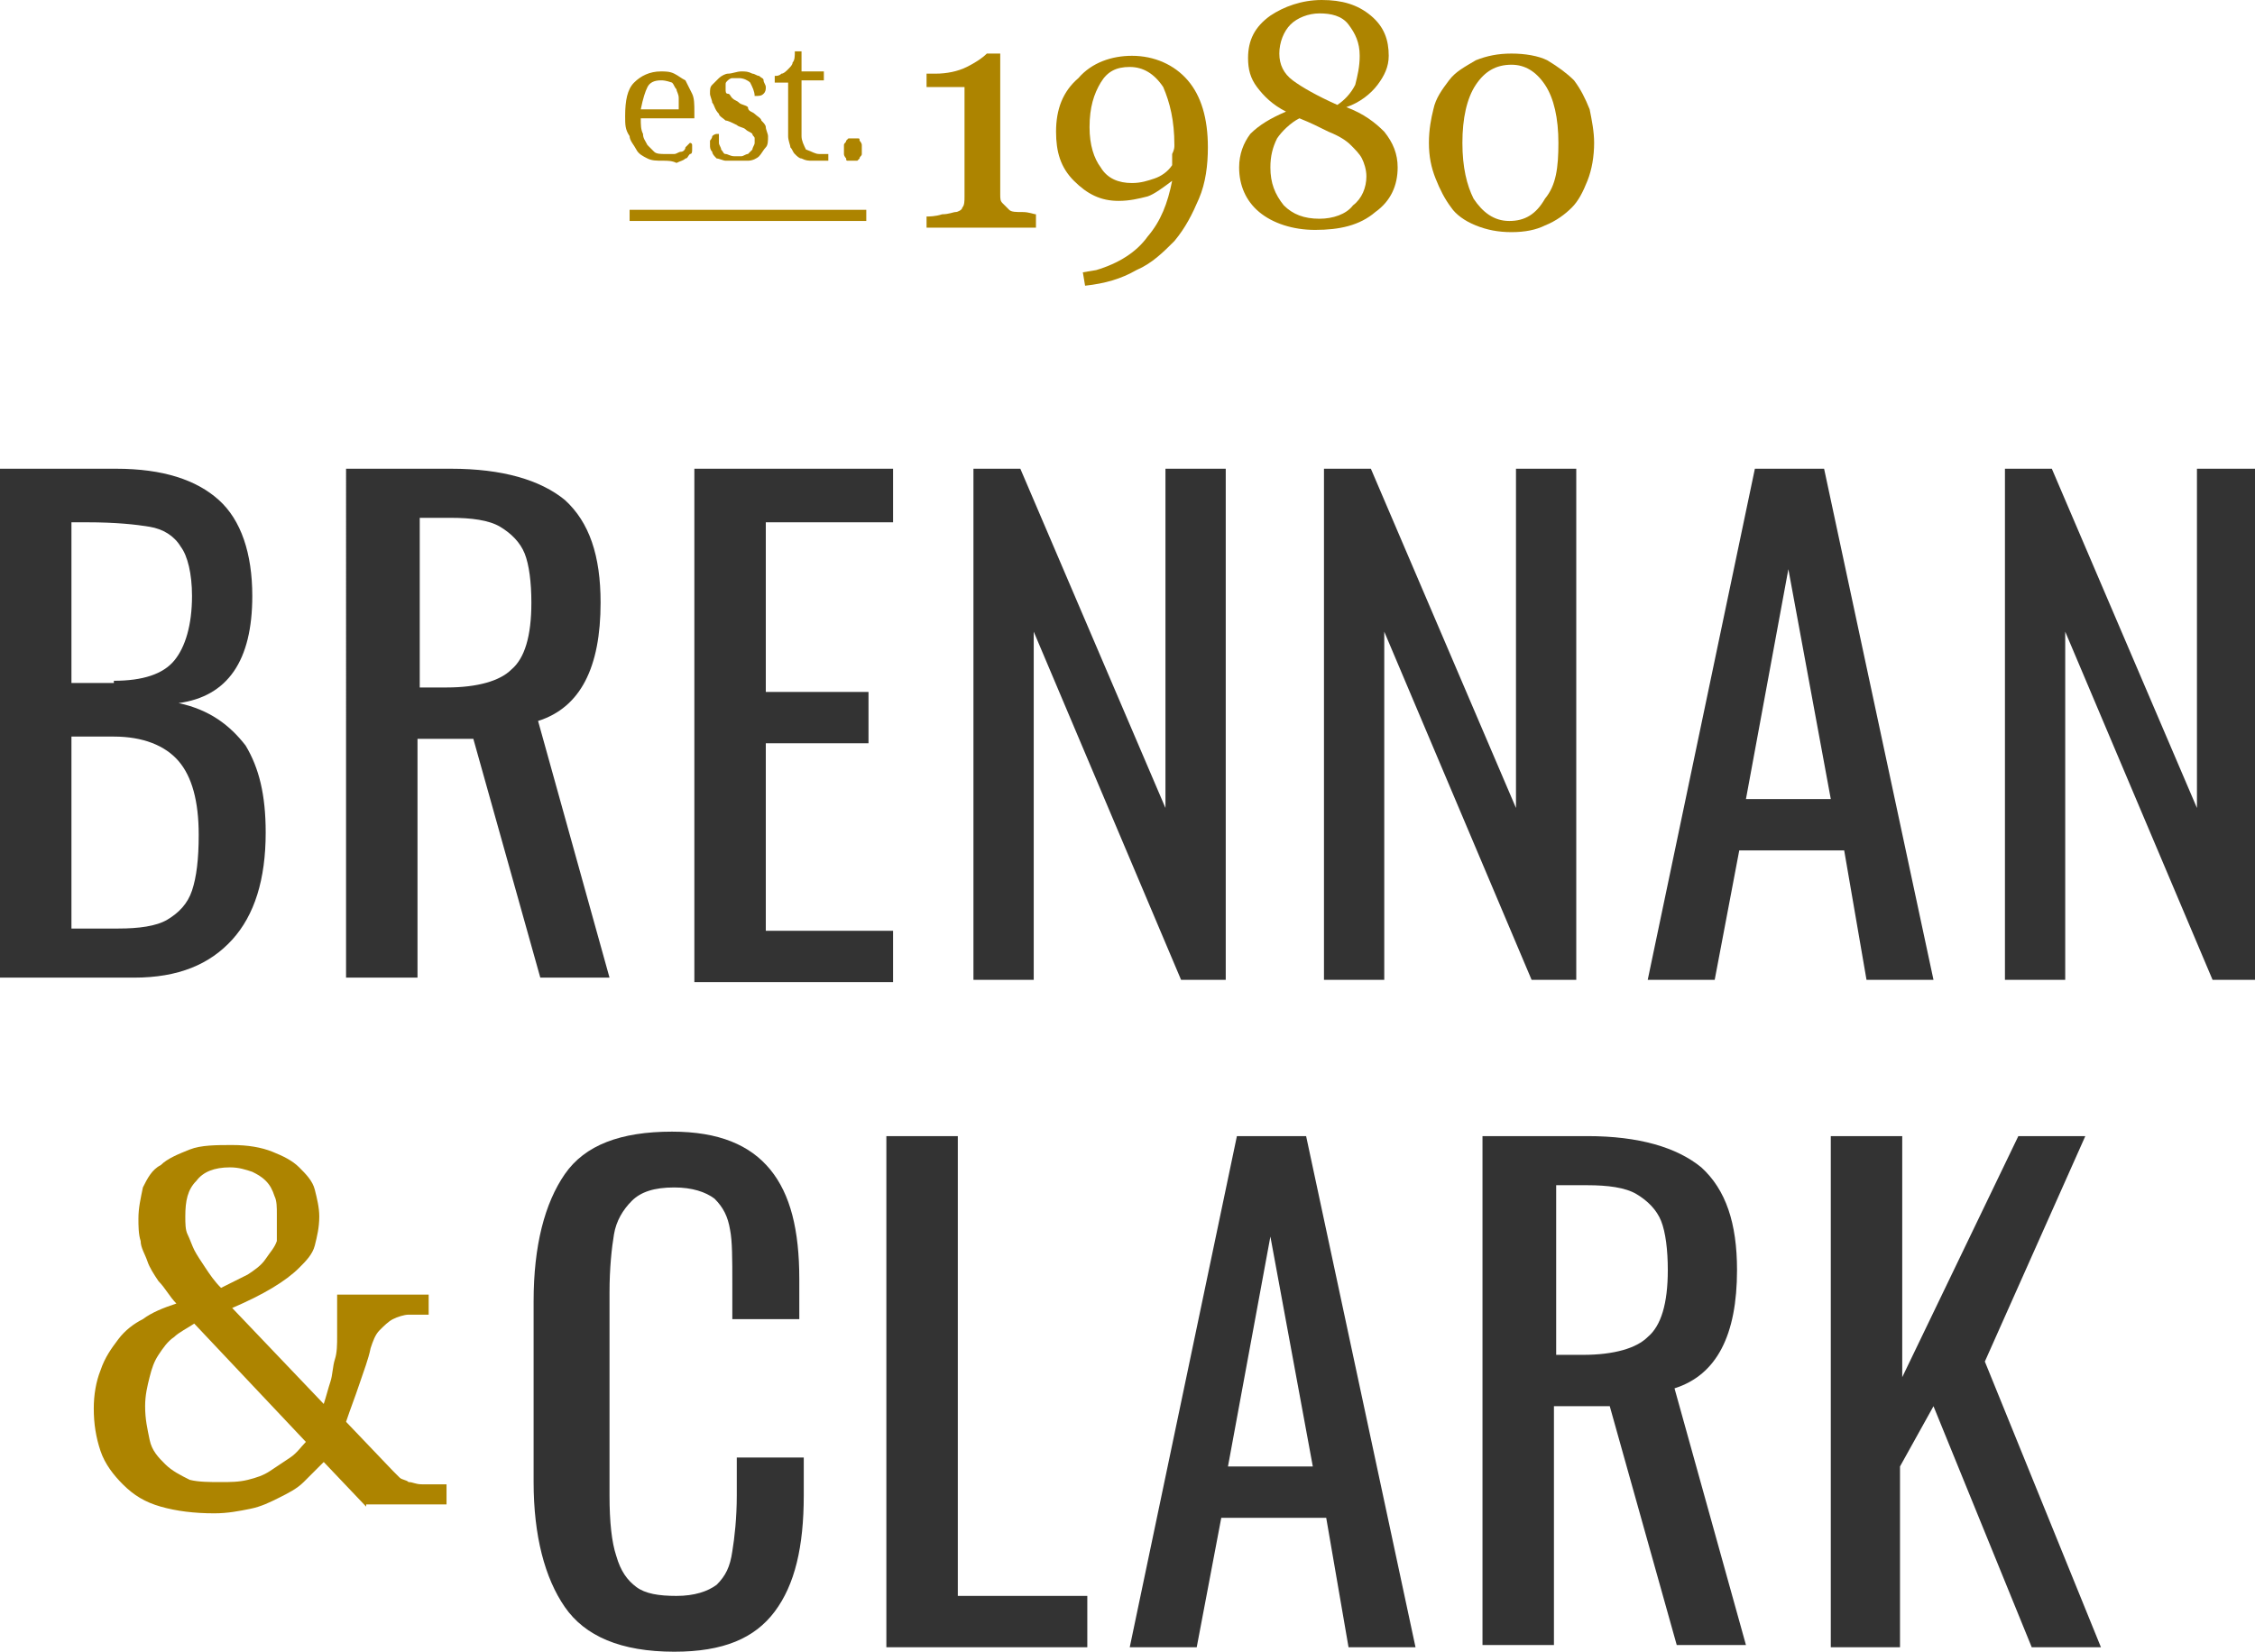
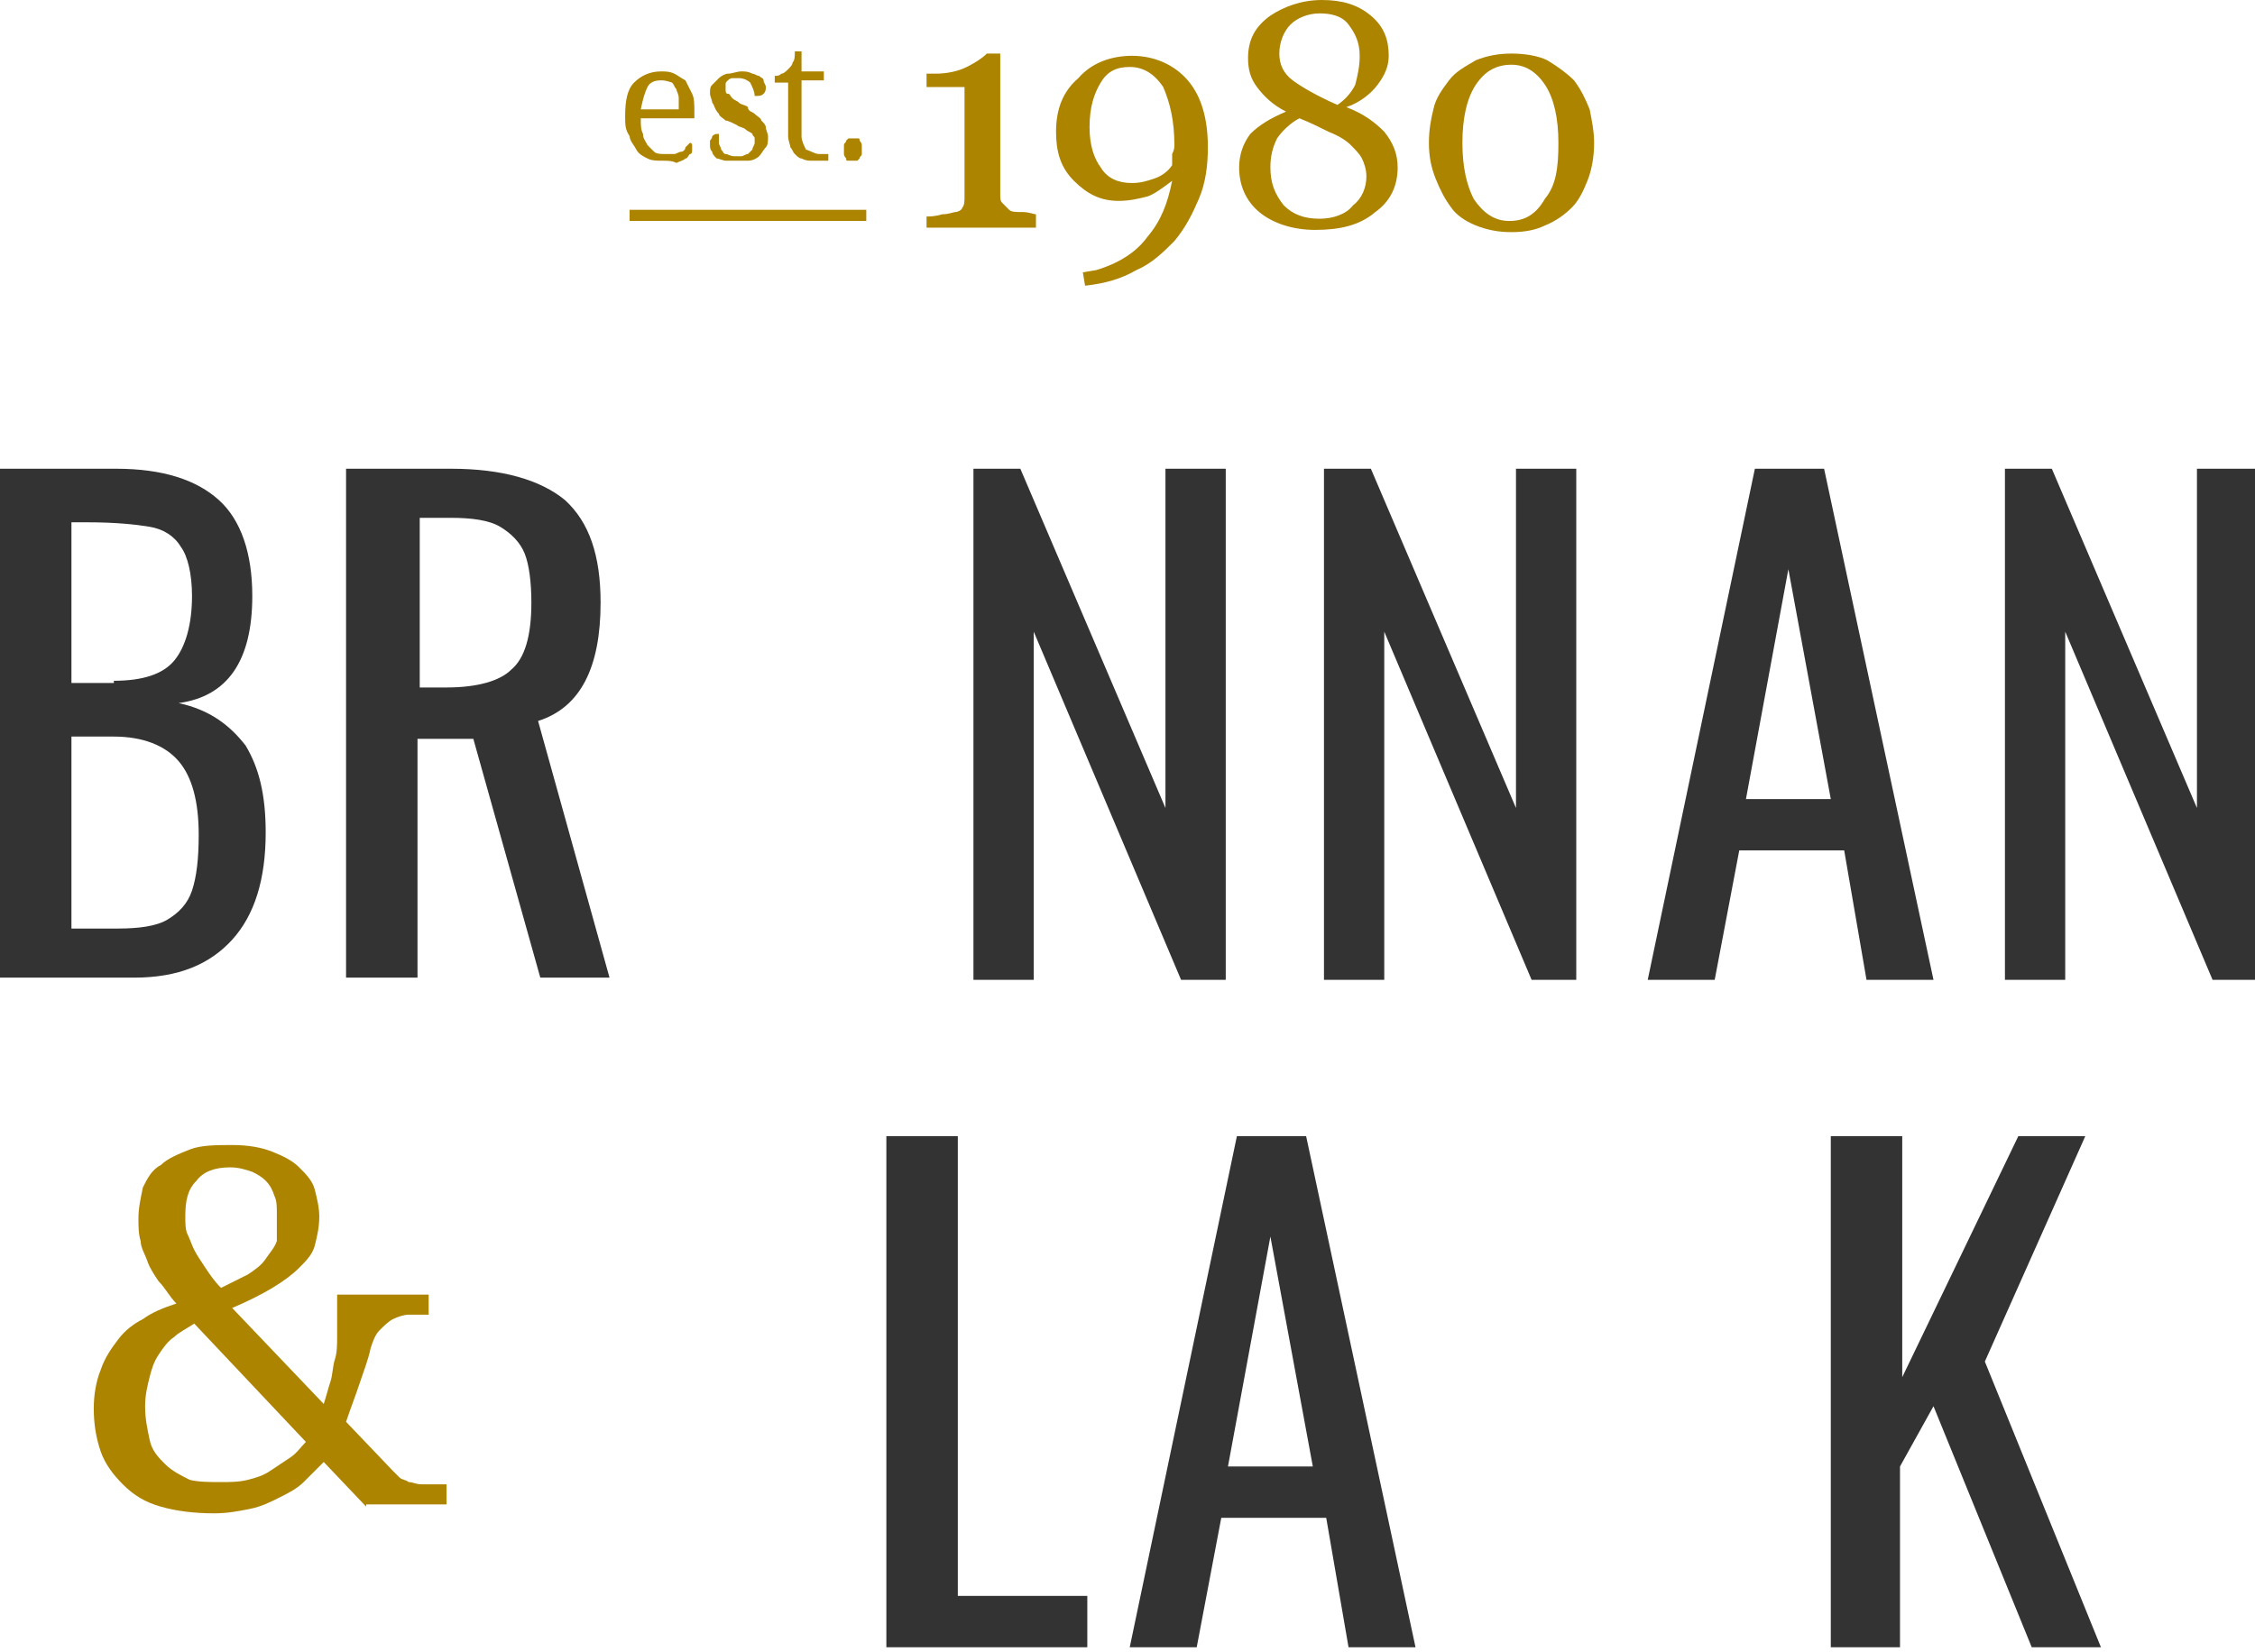
<svg xmlns="http://www.w3.org/2000/svg" version="1.1" id="Layer_1" x="0px" y="0px" viewBox="0 0 101 74" style="enable-background:new 0 0 101 74;" xml:space="preserve">
  <style type="text/css">
	.st0{fill:#AD8400;}
	.st1{fill:#333333;}
    </style>
  <g>
    <g>
      <g>
        <path class="st0" d="M46.2,10.2h-4.7V9.7c0.1,0,0.4,0,0.7-0.1c0.3,0,0.5-0.1,0.6-0.1c0.1,0,0.3-0.1,0.3-0.2     c0.1-0.1,0.1-0.3,0.1-0.5V3.9h-1.7V3.3h0.4c0.5,0,1-0.1,1.4-0.3c0.4-0.2,0.7-0.4,0.9-0.6h0.6c0,0.3,0,0.7,0,1.1     c0,0.4,0,0.8,0,1.1v4.1c0,0.2,0,0.3,0.1,0.4c0.1,0.1,0.2,0.2,0.3,0.3c0.1,0.1,0.3,0.1,0.6,0.1c0.3,0,0.5,0.1,0.6,0.1V10.2z" />
        <path class="st0" d="M54.1,6.6c0,0.8-0.1,1.6-0.4,2.3c-0.3,0.7-0.6,1.3-1.1,1.9c-0.5,0.5-1,1-1.7,1.3c-0.7,0.4-1.4,0.6-2.3,0.7     l-0.1-0.6l0.6-0.1c1-0.3,1.8-0.8,2.3-1.5c0.6-0.7,0.9-1.5,1.1-2.5c-0.4,0.3-0.8,0.6-1.1,0.7C51,8.9,50.6,9,50.1,9     c-0.8,0-1.4-0.3-2-0.9c-0.6-0.6-0.8-1.3-0.8-2.2c0-1,0.3-1.8,1-2.4c0.6-0.7,1.5-1,2.4-1c1,0,1.9,0.4,2.5,1.1     C53.8,4.3,54.1,5.3,54.1,6.6z M52.6,6.5c0-1.1-0.2-1.9-0.5-2.6C51.7,3.3,51.2,3,50.6,3c-0.6,0-1,0.2-1.3,0.7     c-0.3,0.5-0.5,1.1-0.5,2c0,0.8,0.2,1.4,0.5,1.8c0.3,0.5,0.8,0.7,1.4,0.7c0.4,0,0.7-0.1,1-0.2c0.3-0.1,0.6-0.3,0.8-0.6     c0,0,0-0.1,0-0.1s0-0.1,0-0.2c0-0.1,0-0.1,0-0.2C52.6,6.7,52.6,6.6,52.6,6.5z" />
        <path class="st0" d="M62.6,7.5c0,0.8-0.3,1.5-1,2c-0.7,0.6-1.6,0.8-2.7,0.8c-1,0-1.9-0.3-2.5-0.8c-0.6-0.5-0.9-1.2-0.9-2     c0-0.6,0.2-1.1,0.5-1.5c0.4-0.4,0.9-0.7,1.6-1c-0.6-0.3-1-0.7-1.3-1.1c-0.3-0.4-0.4-0.8-0.4-1.3c0-0.8,0.3-1.4,1-1.9     C57.5,0.3,58.3,0,59.2,0s1.6,0.2,2.2,0.7c0.6,0.5,0.8,1.1,0.8,1.8c0,0.5-0.2,0.9-0.5,1.3c-0.3,0.4-0.8,0.8-1.4,1     c0.8,0.3,1.3,0.7,1.7,1.1C62.4,6.4,62.6,6.9,62.6,7.5z M61.2,7.9c0-0.3-0.1-0.6-0.2-0.8c-0.1-0.2-0.3-0.4-0.5-0.6     c-0.2-0.2-0.5-0.4-1-0.6c-0.4-0.2-0.8-0.4-1.3-0.6c-0.4,0.2-0.8,0.6-1,0.9c-0.2,0.4-0.3,0.8-0.3,1.3c0,0.7,0.2,1.2,0.6,1.7     c0.4,0.4,0.9,0.6,1.6,0.6c0.6,0,1.2-0.2,1.5-0.6C61,8.9,61.2,8.4,61.2,7.9z M60.9,2.5c0-0.6-0.2-1-0.5-1.4s-0.8-0.5-1.3-0.5     c-0.5,0-1,0.2-1.3,0.5c-0.3,0.3-0.5,0.8-0.5,1.3c0,0.5,0.2,0.9,0.6,1.2s1.1,0.7,2,1.1c0.3-0.2,0.6-0.5,0.8-0.9     C60.8,3.4,60.9,3,60.9,2.5z" />
        <path class="st0" d="M70.5,3.6C70.8,4,71,4.4,71.2,4.9c0.1,0.5,0.2,1,0.2,1.5c0,0.6-0.1,1.2-0.3,1.7c-0.2,0.5-0.4,0.9-0.7,1.2     c-0.3,0.3-0.7,0.6-1.2,0.8c-0.4,0.2-0.9,0.3-1.5,0.3c-0.6,0-1.1-0.1-1.6-0.3c-0.5-0.2-0.9-0.5-1.1-0.8c-0.3-0.4-0.5-0.8-0.7-1.3     C64.1,7.5,64,7,64,6.4c0-0.6,0.1-1.1,0.2-1.5c0.1-0.5,0.4-0.9,0.7-1.3c0.3-0.4,0.7-0.6,1.2-0.9c0.5-0.2,1-0.3,1.6-0.3     c0.6,0,1.2,0.1,1.6,0.3C69.8,3,70.2,3.3,70.5,3.6z M69.8,6.4c0-1.1-0.2-2-0.6-2.6c-0.4-0.6-0.9-0.9-1.5-0.9     c-0.7,0-1.2,0.3-1.6,0.9c-0.4,0.6-0.6,1.5-0.6,2.6c0,1.1,0.2,1.9,0.5,2.5c0.4,0.6,0.9,1,1.6,1c0.7,0,1.2-0.3,1.6-1     C69.7,8.3,69.8,7.5,69.8,6.4z" />
      </g>
      <g>
        <path class="st0" d="M29.7,7.2c-0.3,0-0.5,0-0.7-0.1c-0.2-0.1-0.4-0.2-0.5-0.4c-0.1-0.2-0.3-0.4-0.3-0.6C28,5.8,28,5.6,28,5.2     c0-0.7,0.1-1.2,0.4-1.5c0.3-0.3,0.7-0.5,1.2-0.5c0.2,0,0.4,0,0.6,0.1c0.2,0.1,0.3,0.2,0.5,0.3C30.8,3.8,30.9,4,31,4.2     c0.1,0.2,0.1,0.5,0.1,0.8v0.3h-2.4c0,0.3,0,0.5,0.1,0.7c0,0.2,0.1,0.3,0.2,0.5c0.1,0.1,0.2,0.2,0.3,0.3c0.1,0.1,0.3,0.1,0.5,0.1     c0.1,0,0.2,0,0.4,0c0.1,0,0.2-0.1,0.3-0.1c0.1,0,0.2-0.1,0.2-0.2c0.1-0.1,0.1-0.1,0.2-0.2c0,0,0.1,0,0.1,0.1c0,0,0,0.1,0,0.2     c0,0.1,0,0.2-0.1,0.2c-0.1,0.1-0.1,0.2-0.2,0.2c-0.1,0.1-0.2,0.1-0.4,0.2C30.1,7.2,29.9,7.2,29.7,7.2z M29.6,3.6     c-0.3,0-0.5,0.1-0.6,0.3c-0.1,0.2-0.2,0.5-0.3,1h1.7c0-0.2,0-0.4,0-0.5c0-0.2-0.1-0.3-0.1-0.4c-0.1-0.1-0.1-0.2-0.2-0.3     C29.8,3.6,29.7,3.6,29.6,3.6z" />
        <path class="st0" d="M33,7.2c-0.2,0-0.3,0-0.5,0c-0.1,0-0.3-0.1-0.4-0.1C32,7,31.9,6.9,31.9,6.8c-0.1-0.1-0.1-0.2-0.1-0.3     c0-0.1,0-0.2,0-0.2s0.1-0.1,0.1-0.2C32,6,32.1,6,32.1,6c0.1,0,0.1,0,0.1,0c0,0.1,0,0.2,0,0.4c0,0.1,0.1,0.2,0.1,0.3     c0.1,0.1,0.1,0.2,0.2,0.2c0.1,0,0.2,0.1,0.4,0.1c0.1,0,0.2,0,0.3,0c0.1,0,0.2-0.1,0.3-0.1c0.1-0.1,0.1-0.1,0.2-0.2     c0-0.1,0.1-0.2,0.1-0.3c0-0.1,0-0.2,0-0.2c0-0.1-0.1-0.1-0.1-0.2c-0.1-0.1-0.2-0.1-0.3-0.2c-0.1-0.1-0.3-0.1-0.4-0.2     c-0.2-0.1-0.4-0.2-0.5-0.2c-0.1-0.1-0.3-0.2-0.3-0.3C32,4.9,32,4.7,31.9,4.6c0-0.1-0.1-0.3-0.1-0.4c0-0.2,0-0.3,0.1-0.4     c0.1-0.1,0.2-0.2,0.3-0.3c0.1-0.1,0.3-0.2,0.4-0.2c0.2,0,0.4-0.1,0.6-0.1c0.2,0,0.3,0,0.5,0.1c0.1,0,0.2,0.1,0.3,0.1     c0.1,0.1,0.2,0.1,0.2,0.2c0,0.1,0.1,0.2,0.1,0.3c0,0.1,0,0.2-0.1,0.3c-0.1,0.1-0.2,0.1-0.4,0.1c0-0.2-0.1-0.4-0.2-0.6     c-0.1-0.1-0.3-0.2-0.5-0.2c-0.1,0-0.2,0-0.3,0c-0.1,0-0.2,0.1-0.2,0.1c-0.1,0.1-0.1,0.1-0.1,0.2s0,0.2,0,0.2c0,0.1,0,0.2,0.1,0.2     s0.1,0.1,0.2,0.2c0.1,0.1,0.2,0.1,0.3,0.2c0.1,0.1,0.3,0.1,0.4,0.2C33.5,5,33.7,5,33.8,5.1c0.1,0.1,0.3,0.2,0.3,0.3     c0.1,0.1,0.2,0.2,0.2,0.3c0,0.1,0.1,0.3,0.1,0.4c0,0.2,0,0.4-0.1,0.5c-0.1,0.1-0.2,0.3-0.3,0.4c-0.1,0.1-0.3,0.2-0.5,0.2     C33.4,7.2,33.2,7.2,33,7.2z" />
        <path class="st0" d="M36.7,6.9c0.1,0,0.2,0,0.2,0c0.1,0,0.1,0,0.2,0v0.3c0,0-0.1,0-0.1,0c0,0-0.1,0-0.2,0c-0.1,0-0.1,0-0.2,0     c-0.1,0-0.1,0-0.2,0c-0.2,0-0.3,0-0.5-0.1c-0.1,0-0.2-0.1-0.3-0.2c-0.1-0.1-0.1-0.2-0.2-0.3c0-0.1-0.1-0.3-0.1-0.5V3.7h-0.6V3.4     c0.1,0,0.2,0,0.3-0.1c0.1,0,0.2-0.1,0.3-0.2c0.1-0.1,0.2-0.2,0.2-0.3c0.1-0.1,0.1-0.3,0.1-0.5h0.3v0.9h1v0.4h-1v2.5     c0,0.2,0.1,0.4,0.2,0.6C36.4,6.8,36.5,6.9,36.7,6.9z" />
        <path class="st0" d="M37.8,6.7c0-0.1,0-0.2,0-0.2c0-0.1,0.1-0.1,0.1-0.2c0,0,0.1-0.1,0.1-0.1c0.1,0,0.1,0,0.2,0     c0.1,0,0.1,0,0.2,0c0.1,0,0.1,0,0.1,0.1c0,0,0.1,0.1,0.1,0.2c0,0.1,0,0.1,0,0.2c0,0.1,0,0.2,0,0.2c0,0.1-0.1,0.1-0.1,0.2     c0,0-0.1,0.1-0.1,0.1c-0.1,0-0.1,0-0.2,0c-0.1,0-0.1,0-0.2,0c-0.1,0-0.1,0-0.1-0.1c0,0-0.1-0.1-0.1-0.2     C37.8,6.9,37.8,6.8,37.8,6.7z" />
      </g>
      <rect x="28.2" y="9.4" class="st0" width="10.6" height="0.5" />
    </g>
    <g>
      <g>
        <path class="st1" d="M0,21h5.2c2.1,0,3.6,0.5,4.6,1.4c1,0.9,1.5,2.4,1.5,4.3c0,2.9-1.1,4.5-3.3,4.8c1.4,0.3,2.3,1,3,1.9     c0.6,1,0.9,2.2,0.9,3.9c0,2.1-0.5,3.7-1.5,4.8c-1,1.1-2.4,1.7-4.4,1.7H0V21z M5.1,30.5c1.3,0,2.2-0.3,2.7-0.9     c0.5-0.6,0.8-1.6,0.8-2.9c0-1-0.2-1.8-0.5-2.2c-0.3-0.5-0.8-0.8-1.4-0.9c-0.6-0.1-1.5-0.2-2.8-0.2H3.2v7.2H5.1z M5.3,41.6     c0.9,0,1.7-0.1,2.2-0.4c0.5-0.3,0.9-0.7,1.1-1.3c0.2-0.6,0.3-1.4,0.3-2.5c0-1.5-0.3-2.6-0.9-3.3c-0.6-0.7-1.6-1.1-2.9-1.1H3.2     v8.6H5.3z" />
        <path class="st1" d="M15.6,21h4.6c2.3,0,4,0.5,5.1,1.4c1.1,1,1.6,2.5,1.6,4.6c0,2.9-0.9,4.7-2.8,5.3l3.2,11.5h-3.1l-3-10.7h-2.5     v10.7h-3.2V21z M20,30.8c1.4,0,2.4-0.3,2.9-0.8c0.6-0.5,0.9-1.5,0.9-3c0-0.9-0.1-1.7-0.3-2.2c-0.2-0.5-0.6-0.9-1.1-1.2     c-0.5-0.3-1.3-0.4-2.2-0.4h-1.4v7.6H20z" />
-         <path class="st1" d="M31.1,21H40v2.4h-5.7v7.6h4.6v2.3h-4.6v8.4H40v2.3h-8.9V21z" />
        <path class="st1" d="M43.5,21h2.2l6.5,15.2V21h2.7v22.9h-2l-6.6-15.6v15.6h-2.7V21z" />
        <path class="st1" d="M59.2,21h2.2l6.5,15.2V21h2.7v22.9h-2l-6.6-15.6v15.6h-2.7V21z" />
        <path class="st1" d="M78.6,21h3.1l4.9,22.9h-3l-1-5.8h-4.7l-1.1,5.8h-3L78.6,21z M82,35.8l-1.9-10.3l-1.9,10.3H82z" />
        <path class="st1" d="M89.7,21h2.2l6.5,15.2V21h2.7v22.9h-2l-6.6-15.6v15.6h-2.7V21z" />
-         <path class="st1" d="M25.3,72c-0.9-1.3-1.4-3.2-1.4-5.6v-8.1c0-2.5,0.5-4.4,1.4-5.7c0.9-1.3,2.5-1.9,4.8-1.9     c2.1,0,3.5,0.6,4.4,1.7c0.9,1.1,1.3,2.7,1.3,4.9v1.8h-3v-1.6c0-1.1,0-1.9-0.1-2.4c-0.1-0.6-0.3-1-0.7-1.4c-0.4-0.3-1-0.5-1.8-0.5     c-0.9,0-1.5,0.2-1.9,0.6c-0.4,0.4-0.7,0.9-0.8,1.5c-0.1,0.6-0.2,1.5-0.2,2.6v9.1c0,1.2,0.1,2.1,0.3,2.7c0.2,0.7,0.5,1.1,0.9,1.4     c0.4,0.3,1,0.4,1.8,0.4c0.8,0,1.4-0.2,1.8-0.5c0.4-0.4,0.6-0.8,0.7-1.5c0.1-0.6,0.2-1.5,0.2-2.5v-1.7h3V67c0,2.3-0.4,4-1.3,5.2     c-0.9,1.2-2.3,1.8-4.5,1.8C27.8,74,26.2,73.3,25.3,72z" />
        <path class="st1" d="M39.7,50.9h3.2v20.6h5.8v2.3h-9V50.9z" />
        <path class="st1" d="M55.4,50.9h3.1l4.9,22.9h-3l-1-5.8h-4.7l-1.1,5.8h-3L55.4,50.9z M58.8,65.7l-1.9-10.3L55,65.7H58.8z" />
-         <path class="st1" d="M66.5,50.9h4.6c2.3,0,4,0.5,5.1,1.4c1.1,1,1.6,2.5,1.6,4.6c0,2.9-0.9,4.7-2.8,5.3l3.2,11.5h-3.1l-3-10.7     h-2.5v10.7h-3.2V50.9z M70.9,60.7c1.4,0,2.4-0.3,2.9-0.8c0.6-0.5,0.9-1.5,0.9-3c0-0.9-0.1-1.7-0.3-2.2c-0.2-0.5-0.6-0.9-1.1-1.2     c-0.5-0.3-1.3-0.4-2.2-0.4h-1.4v7.6H70.9z" />
        <path class="st1" d="M82,50.9h3.2v10.8l5.2-10.8h3L88.9,61l5.2,12.8H91L86.6,63l-1.5,2.7v8.1H82V50.9z" />
      </g>
      <g>
        <path class="st0" d="M16.4,67.5l-1.9-2c-0.3,0.3-0.6,0.6-0.9,0.9c-0.3,0.3-0.7,0.5-1.1,0.7c-0.4,0.2-0.8,0.4-1.3,0.5     c-0.5,0.1-1,0.2-1.6,0.2c-0.9,0-1.7-0.1-2.4-0.3s-1.2-0.5-1.7-1c-0.4-0.4-0.8-0.9-1-1.5c-0.2-0.6-0.3-1.2-0.3-1.9     c0-0.6,0.1-1.2,0.3-1.7C4.7,60.8,5,60.4,5.3,60c0.3-0.4,0.7-0.7,1.1-0.9c0.4-0.3,0.9-0.5,1.5-0.7c-0.3-0.3-0.5-0.7-0.8-1     c-0.2-0.3-0.4-0.6-0.5-0.9c-0.1-0.3-0.3-0.6-0.3-0.9c-0.1-0.3-0.1-0.7-0.1-1c0-0.5,0.1-0.9,0.2-1.4c0.2-0.4,0.4-0.8,0.8-1     c0.3-0.3,0.8-0.5,1.3-0.7c0.5-0.2,1.2-0.2,1.9-0.2c0.7,0,1.3,0.1,1.8,0.3c0.5,0.2,0.9,0.4,1.2,0.7c0.3,0.3,0.6,0.6,0.7,1     c0.1,0.4,0.2,0.8,0.2,1.2c0,0.5-0.1,0.9-0.2,1.3c-0.1,0.4-0.4,0.7-0.7,1c-0.3,0.3-0.7,0.6-1.2,0.9c-0.5,0.3-1.1,0.6-1.8,0.9     l4.1,4.3c0.1-0.3,0.2-0.7,0.3-1c0.1-0.3,0.1-0.7,0.2-1s0.1-0.7,0.1-1c0-0.3,0-0.6,0-0.9V58h4.1v0.9h-0.2c-0.2,0-0.5,0-0.7,0     c-0.2,0-0.5,0.1-0.7,0.2c-0.2,0.1-0.4,0.3-0.6,0.5c-0.2,0.2-0.3,0.5-0.4,0.8c-0.1,0.5-0.3,1-0.5,1.6c-0.2,0.6-0.4,1.1-0.6,1.7     l2.1,2.2c0.1,0.1,0.2,0.2,0.3,0.3c0.1,0.1,0.3,0.1,0.4,0.2c0.2,0,0.3,0.1,0.6,0.1c0.2,0,0.5,0,0.8,0H20v0.9H16.4z M9.9,66.4     c0.4,0,0.8,0,1.2-0.1c0.4-0.1,0.7-0.2,1-0.4c0.3-0.2,0.6-0.4,0.9-0.6c0.3-0.2,0.5-0.5,0.7-0.7l-5-5.3c-0.3,0.2-0.7,0.4-0.9,0.6     c-0.3,0.2-0.5,0.5-0.7,0.8s-0.3,0.6-0.4,1c-0.1,0.4-0.2,0.8-0.2,1.3c0,0.6,0.1,1,0.2,1.5s0.4,0.8,0.7,1.1     c0.3,0.3,0.7,0.5,1.1,0.7C8.9,66.4,9.4,66.4,9.9,66.4z M12.4,54.4c0-0.3,0-0.6-0.1-0.8c-0.1-0.3-0.2-0.5-0.4-0.7     c-0.2-0.2-0.4-0.3-0.6-0.4c-0.3-0.1-0.6-0.2-1-0.2c-0.7,0-1.2,0.2-1.5,0.6c-0.4,0.4-0.5,0.9-0.5,1.6c0,0.3,0,0.6,0.1,0.8     c0.1,0.2,0.2,0.5,0.3,0.7s0.3,0.5,0.5,0.8c0.2,0.3,0.4,0.6,0.7,0.9c0.4-0.2,0.8-0.4,1.2-0.6c0.3-0.2,0.6-0.4,0.8-0.7     c0.2-0.3,0.4-0.5,0.5-0.8C12.4,55.1,12.4,54.8,12.4,54.4z" />
      </g>
    </g>
  </g>
</svg>